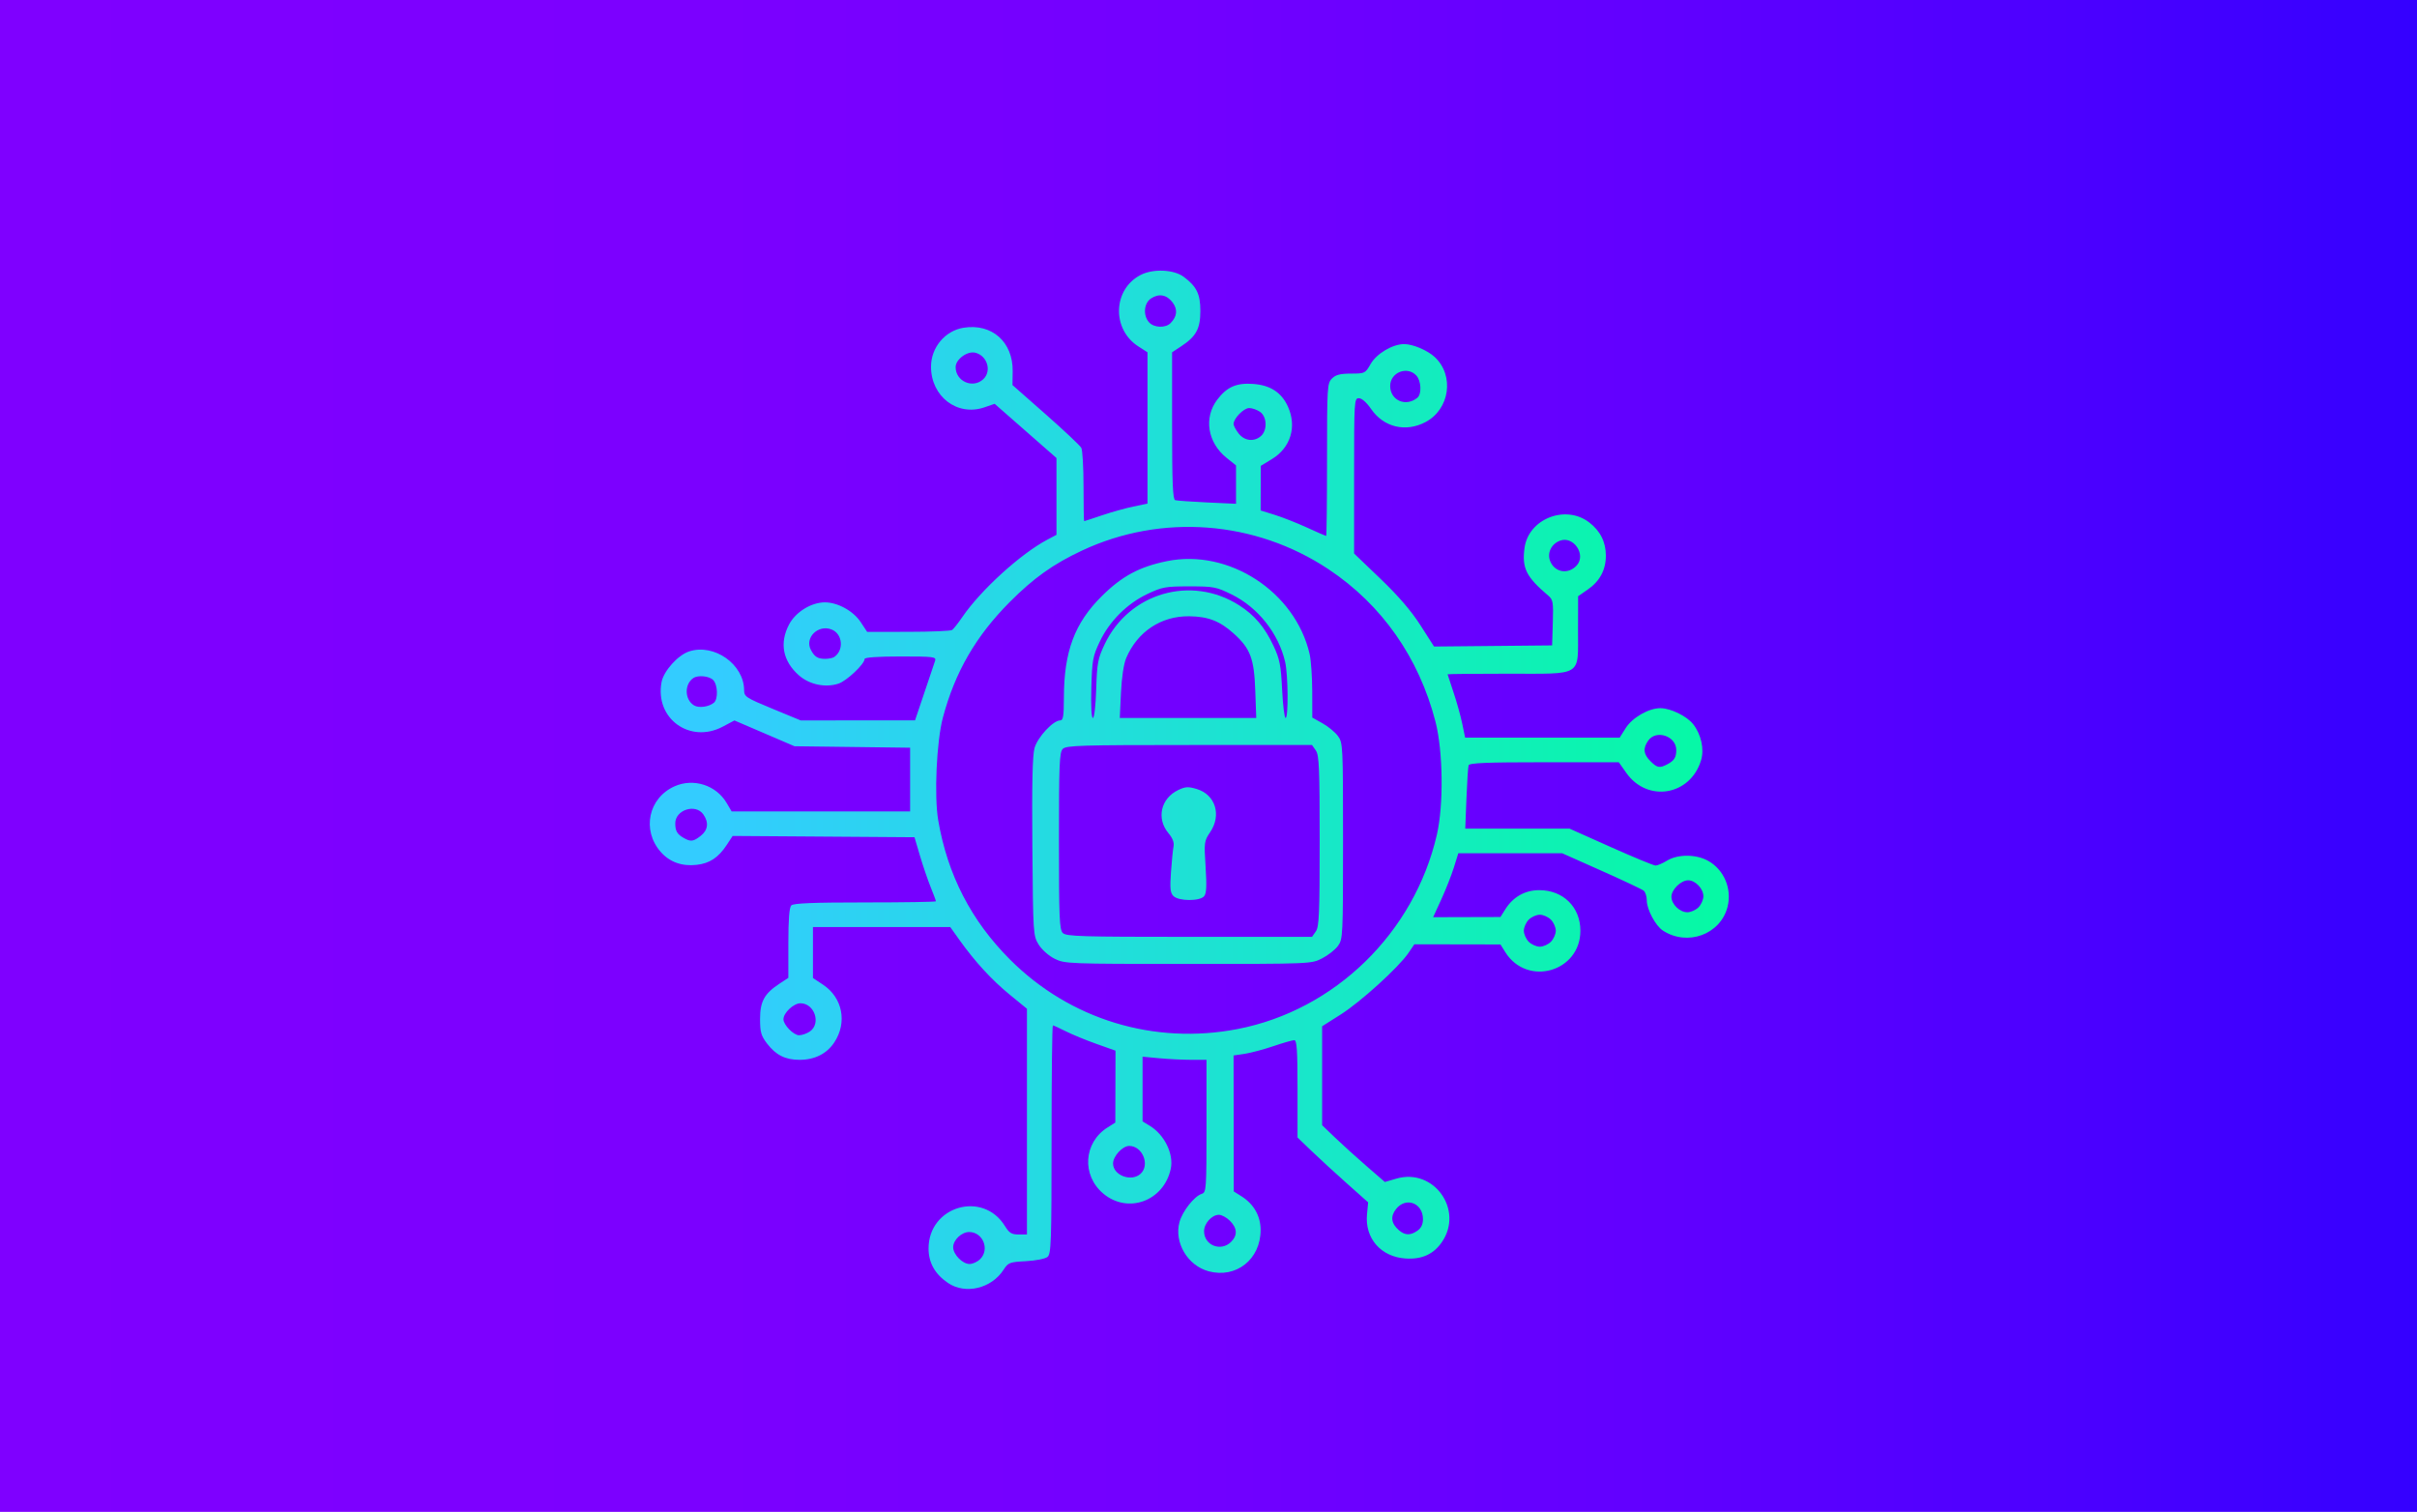
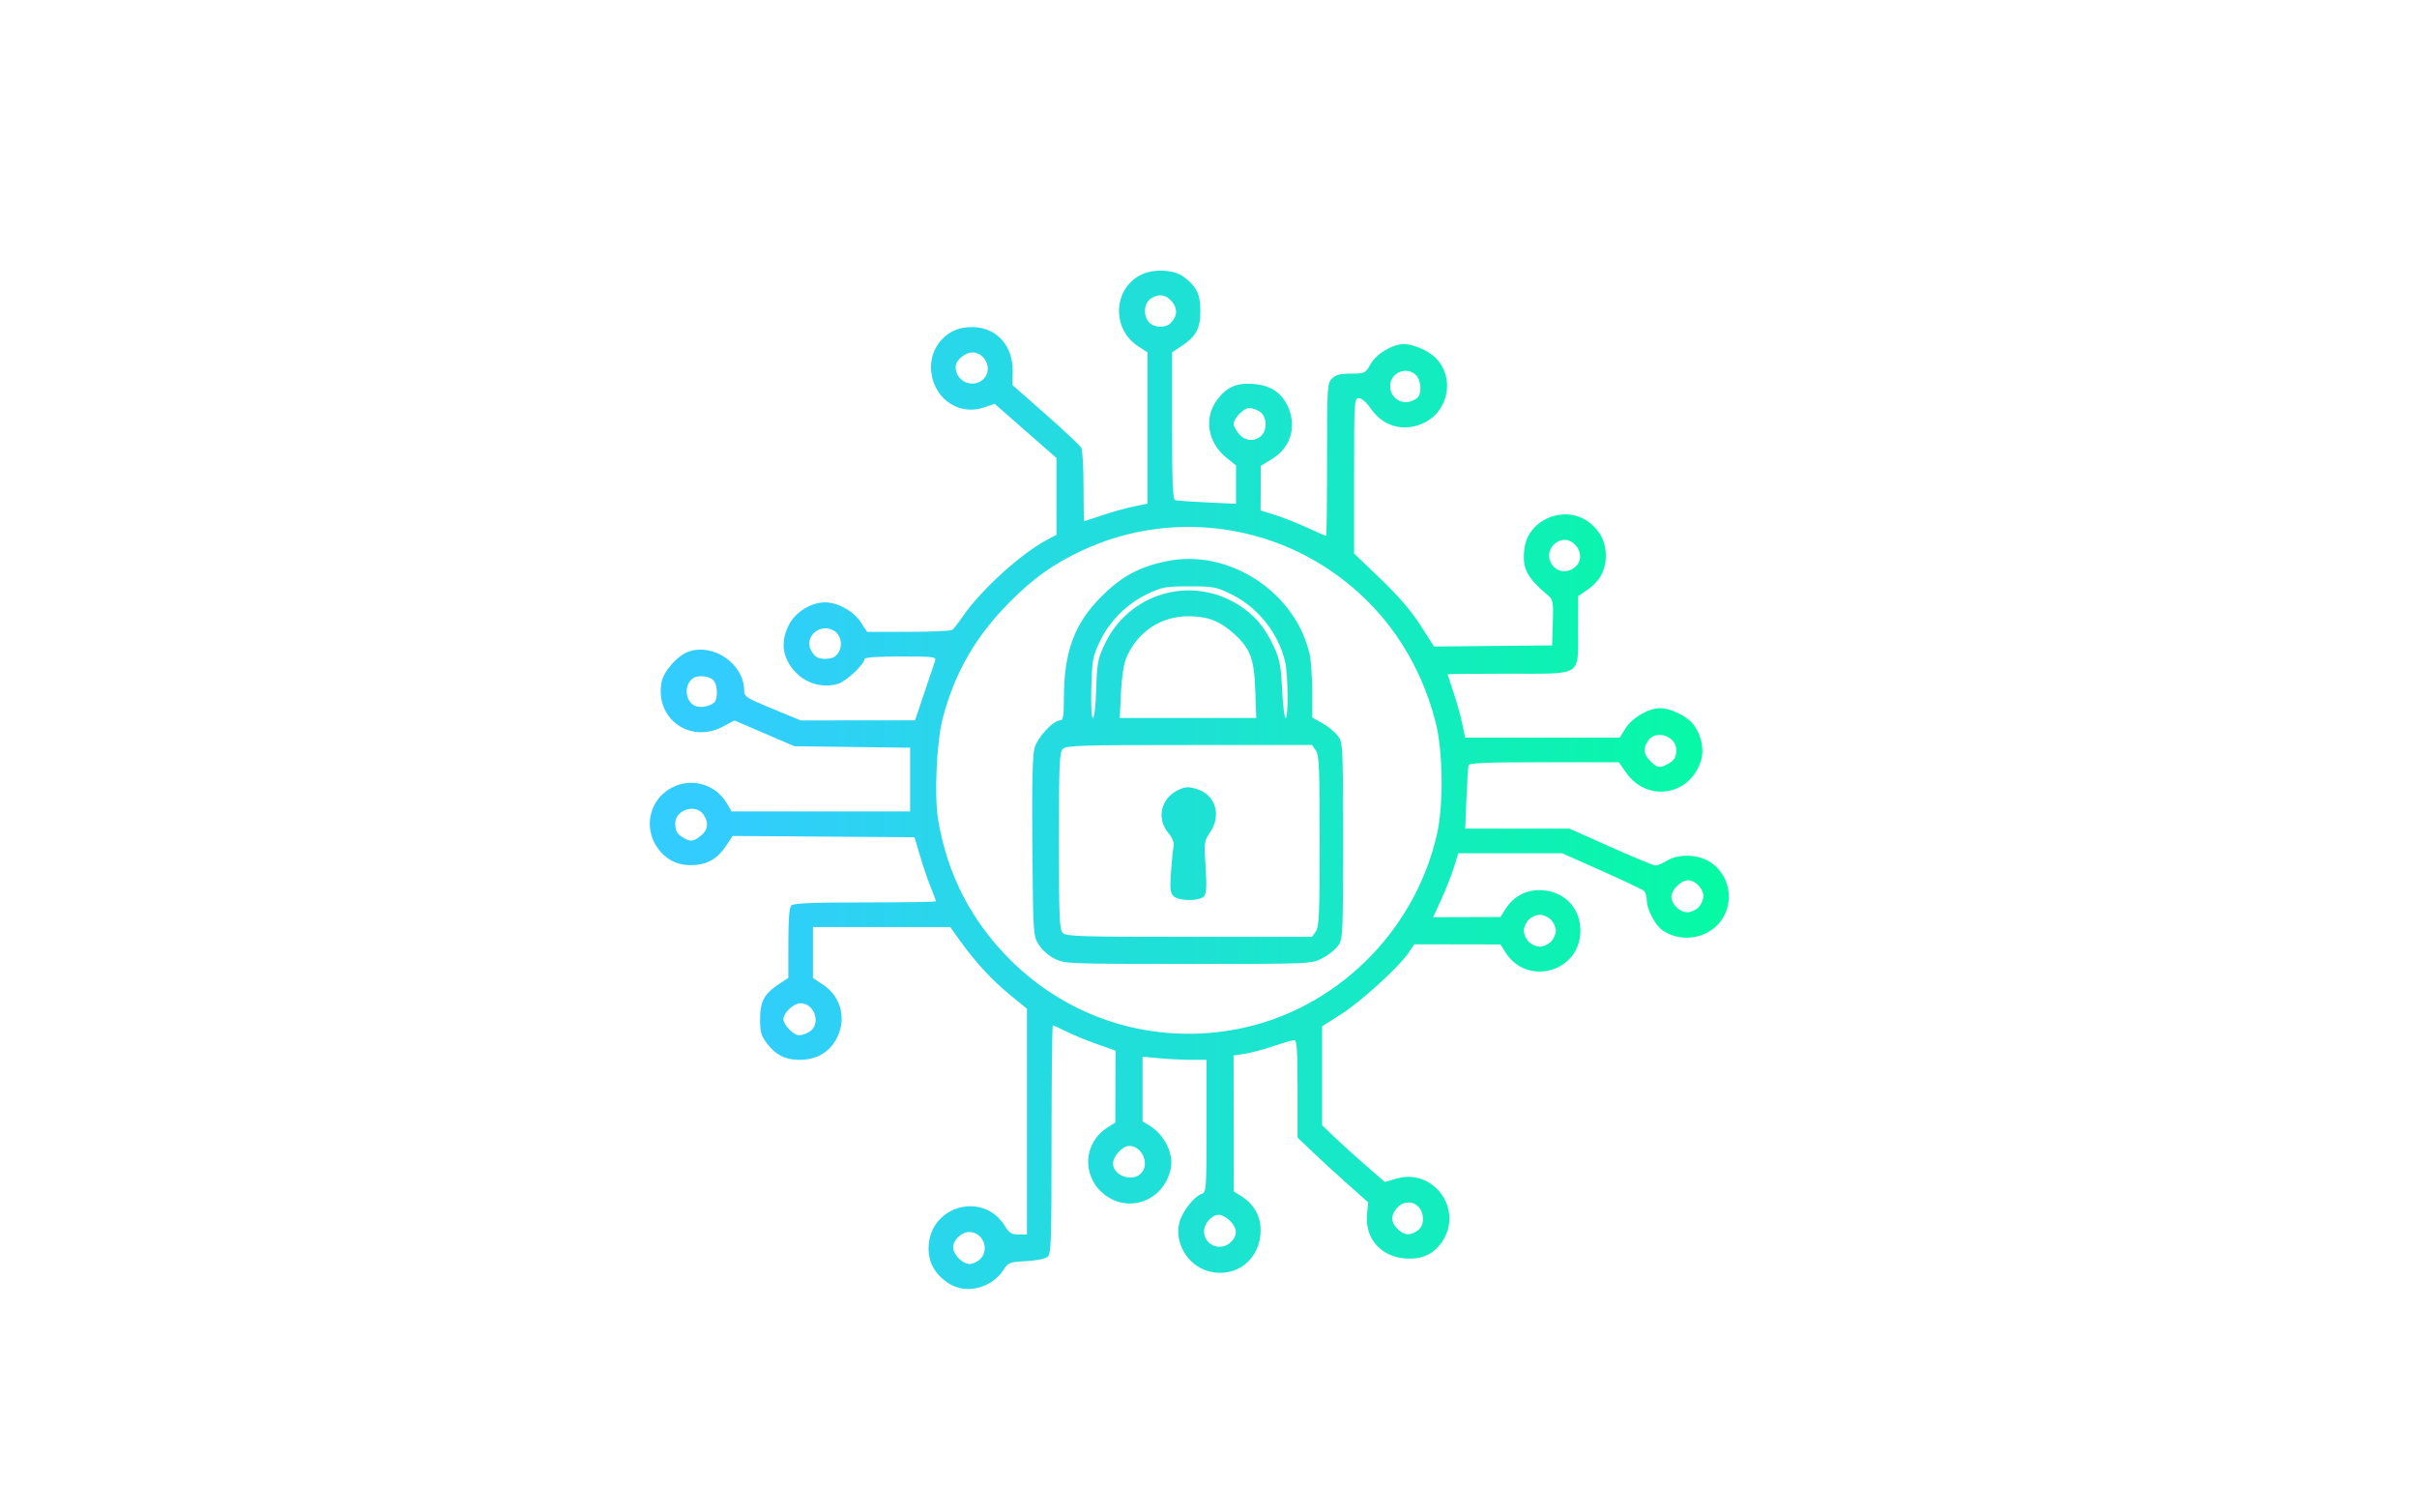
<svg xmlns="http://www.w3.org/2000/svg" xmlns:ns1="http://sodipodi.sourceforge.net/DTD/sodipodi-0.dtd" xmlns:ns2="http://www.inkscape.org/namespaces/inkscape" xmlns:xlink="http://www.w3.org/1999/xlink" width="900" height="563" xml:space="preserve" version="1.1" id="svg13" ns1:docname="anteprima.svg" ns2:version="1.3 (0e150ed, 2023-07-21)">
  <ns1:namedview id="namedview13" pagecolor="#ffffff" bordercolor="#000000" borderopacity="0.25" ns2:showpageshadow="2" ns2:pageopacity="0.0" ns2:pagecheckerboard="0" ns2:deskcolor="#d1d1d1" showgrid="false" ns2:zoom="0.82652926" ns2:cx="499.67983" ns2:cy="367.80307" ns2:window-width="1920" ns2:window-height="1016" ns2:window-x="0" ns2:window-y="27" ns2:window-maximized="1" ns2:current-layer="g13" />
  <defs id="defs6">
    <linearGradient y2="355.914" x2="711.829" y1="355.914" x1="0" id="SVGID_1_" gradientTransform="scale(1.264,0.791)" gradientUnits="userSpaceOnUse">
      <stop stop-color="#7F00FF" offset="0" id="stop1" />
      <stop stop-color="#7C00FF" offset="0.275" id="stop2" />
      <stop stop-color="#7200FF" offset="0.49" id="stop3" />
      <stop stop-color="#6100FF" offset="0.685" id="stop4" />
      <stop stop-color="#4A00FF" offset="0.867" id="stop5" />
      <stop stop-color="#3400FF" offset="1" id="stop6" />
    </linearGradient>
    <linearGradient id="linearGradient1" ns2:collect="always">
      <stop style="stop-color:#33ccff;stop-opacity:1;" offset="0" id="stop1-6" />
      <stop style="stop-color:#00ff99;stop-opacity:1;" offset="1" id="stop2-0" />
    </linearGradient>
    <linearGradient ns2:collect="always" xlink:href="#linearGradient1" id="linearGradient2" x1="29.619" y1="186.145" x2="390.721" y2="186.145" gradientUnits="userSpaceOnUse" gradientTransform="matrix(1.165,0,0,1.165,232.64,88.917)" />
  </defs>
  <g id="g13" transform="scale(1)">
    <title id="title6">Layer 1</title>
-     <rect id="svg_1" fill="url(#SVGID_1_)" height="563" width="900" class="st0" style="fill:url(#SVGID_1_)" x="0" y="0" />
    <path style="fill:url(#linearGradient2);stroke-width:0.916" d="m 353.018,477.763 c -4.854,-3.271 -7.256,-7.527 -7.256,-12.856 0,-15.737 20.194,-21.684 28.422,-8.371 1.61,2.605 2.502,3.16 5.084,3.16 h 3.131 v -42.028 -42.028 l -6.409,-5.244 c -6.712,-5.491 -12.952,-12.283 -18.727,-20.381 l -3.429,-4.809 h -25.56 -25.56 v 9.495 9.495 l 3.745,2.478 c 7.295,4.828 9.105,14.091 4.201,21.502 -2.8,4.232 -7.301,6.489 -12.938,6.489 -5.303,0 -8.826,-1.774 -12.134,-6.11 -2.179,-2.856 -2.566,-4.229 -2.566,-9.093 0,-6.532 1.59,-9.441 7.17,-13.115 l 3.363,-2.214 V 351.189 c 0,-8.846 0.348,-13.292 1.099,-14.043 0.804,-0.804 8.182,-1.099 27.477,-1.099 14.508,0 26.378,-0.191 26.378,-0.424 0,-0.233 -0.882,-2.603 -1.961,-5.267 -1.078,-2.663 -2.875,-7.934 -3.992,-11.712 l -2.031,-6.869 -33.858,-0.24 -33.858,-0.24 -2.221,3.374 c -3.085,4.686 -6.35,6.846 -11.167,7.389 -5.504,0.62 -10.067,-1.024 -13.41,-4.831 -7.124,-8.114 -4.561,-20.114 5.221,-24.441 7.015,-3.103 15.425,-0.406 19.32,6.196 l 1.874,3.176 h 33.233 33.233 V 290.296 278.434 l -21.524,-0.274 -21.524,-0.274 -11.186,-4.801 -11.186,-4.801 -4.292,2.282 c -12.264,6.521 -25.39,-2.987 -22.845,-16.549 0.777,-4.144 6.081,-10.06 10.254,-11.437 9.304,-3.071 20.46,4.792 20.486,14.439 0.007,2.386 0.679,2.826 10.544,6.899 l 10.537,4.351 21.284,-0.017 21.284,-0.017 3.47,-10.287 c 1.908,-5.658 3.708,-11.008 3.999,-11.89 0.489,-1.478 -0.516,-1.603 -12.858,-1.603 -8.289,0 -13.388,0.348 -13.388,0.913 0,1.895 -6.661,8.186 -9.746,9.204 -4.851,1.601 -10.797,0.36 -14.701,-3.067 -6.024,-5.289 -7.333,-12.066 -3.669,-18.994 2.448,-4.628 8.254,-8.207 13.316,-8.207 4.791,0 10.583,3.196 13.339,7.361 l 2.402,3.63 15.329,-0.014 c 8.431,-0.007 15.768,-0.317 16.305,-0.687 0.537,-0.37 2.243,-2.528 3.79,-4.795 6.847,-10.03 21.699,-23.555 31.657,-28.831 l 3.419,-1.811 V 184.856 170.554 l -11.508,-10.091 -11.508,-10.091 -3.805,1.311 c -10.087,3.475 -19.891,-3.983 -19.891,-15.132 0,-7.141 5.212,-13.385 12.106,-14.504 10.539,-1.71 18.455,5.3 18.3,16.206 l -0.073,5.138 12.399,10.92 c 6.819,6.006 12.771,11.614 13.227,12.463 0.455,0.848 0.828,7.34 0.828,14.426 0,7.086 0.103,12.88 0.229,12.877 0.126,-0.003 3.114,-0.984 6.64,-2.18 3.526,-1.195 8.781,-2.664 11.678,-3.264 l 5.266,-1.091 v -28.175 -28.175 l -3.435,-2.214 c -9.967,-6.425 -9.441,-21.319 0.939,-26.615 4.644,-2.369 12.311,-2.023 15.987,0.722 4.813,3.593 6.201,6.434 6.201,12.688 0,6.63 -1.567,9.516 -7.17,13.205 l -3.363,2.214 v 27.353 c 0,21.084 0.262,27.434 1.145,27.705 0.63,0.194 5.988,0.578 11.907,0.854 l 10.762,0.501 v -7.14 -7.14 l -3.528,-2.835 c -7.103,-5.708 -8.568,-14.972 -3.432,-21.705 3.596,-4.715 7.151,-6.264 13.349,-5.815 6.376,0.461 10.546,3.181 12.932,8.435 3.402,7.491 1.011,15.326 -5.971,19.564 l -4.133,2.509 -0.029,8.305 -0.029,8.305 5.267,1.641 c 2.897,0.902 8.313,3.038 12.036,4.747 3.723,1.708 6.917,3.106 7.098,3.106 0.181,0 0.329,-12.777 0.329,-28.393 0,-27.172 0.079,-28.472 1.832,-30.225 1.405,-1.405 3.059,-1.833 7.098,-1.839 5.157,-0.007 5.309,-0.081 7.3,-3.569 2.212,-3.873 8.173,-7.415 12.482,-7.415 3.259,0 8.724,2.321 11.427,4.852 7.349,6.884 5.554,19.41 -3.466,24.18 -7.406,3.916 -15.567,1.954 -20.264,-4.873 -1.667,-2.423 -3.465,-4.009 -4.546,-4.009 -1.735,0 -1.788,0.848 -1.788,28.914 v 28.914 l 9.846,9.439 c 6.685,6.409 11.463,11.968 14.884,17.32 l 5.038,7.881 21.982,-0.209 21.982,-0.209 0.263,-8.438 c 0.238,-7.628 0.078,-8.595 -1.665,-10.075 -8.257,-7.011 -9.875,-10.251 -8.869,-17.758 1.453,-10.832 15.207,-16.3 24.044,-9.56 4.155,3.169 6.24,7.313 6.24,12.4 0,5.311 -2.251,9.528 -6.743,12.634 l -3.585,2.478 -0.035,12.594 c -0.049,17.576 2.072,16.258 -26.138,16.258 -12.342,0 -22.437,0.103 -22.434,0.229 0.005,0.126 0.984,3.114 2.18,6.64 1.195,3.526 2.664,8.781 3.264,11.678 l 1.091,5.267 h 28.775 28.775 l 2.244,-3.554 c 2.486,-3.938 8.618,-7.449 12.952,-7.417 3.8,0.029 9.806,2.965 12.145,5.938 2.998,3.811 4.21,9.291 2.971,13.428 -3.953,13.192 -19.969,15.904 -27.856,4.716 l -2.785,-3.951 h -27.788 c -21.43,0 -27.869,0.262 -28.144,1.145 -0.196,0.63 -0.556,6.194 -0.801,12.365 l -0.444,11.22 h 19.429 19.429 l 15.375,6.869 c 8.456,3.778 15.945,6.869 16.641,6.869 0.696,0 2.615,-0.823 4.265,-1.828 4.046,-2.467 10.851,-2.43 15.322,0.083 5.921,3.328 8.901,10.397 7.212,17.106 -2.593,10.298 -14.958,14.826 -24.11,8.83 -2.703,-1.771 -5.957,-7.862 -5.957,-11.151 0,-1.507 -0.515,-3.16 -1.145,-3.674 -0.63,-0.514 -7.72,-3.861 -15.755,-7.439 l -14.61,-6.506 h -19.34 -19.34 l -1.641,5.267 c -0.902,2.897 -3.012,8.255 -4.687,11.907 l -3.047,6.64 12.534,-0.035 12.534,-0.035 1.832,-2.907 c 2.896,-4.596 7.338,-7.097 12.605,-7.097 8.929,0 15.331,6.311 15.331,15.113 0,15.294 -19.775,20.967 -27.935,8.015 l -1.832,-2.907 -16.029,-0.029 -16.029,-0.029 -2.195,3.223 c -3.643,5.349 -17.804,18.221 -25.203,22.907 l -6.949,4.402 v 18.419 18.419 l 4.809,4.613 c 2.645,2.537 7.9,7.295 11.678,10.572 l 6.869,5.959 4.318,-1.259 c 13.884,-4.049 25.136,11.608 16.955,23.592 -3.118,4.567 -7.485,6.552 -13.547,6.159 -9.191,-0.597 -15.229,-7.514 -14.369,-16.462 l 0.428,-4.451 -7.883,-7.016 c -4.336,-3.859 -10.253,-9.292 -13.15,-12.074 l -5.267,-5.058 V 405.457 c 0,-14.43 -0.247,-18.118 -1.213,-18.118 -0.667,0 -4.167,1.005 -7.777,2.232 -3.61,1.228 -8.422,2.511 -10.693,2.852 l -4.13,0.619 0.035,25.313 0.035,25.313 2.907,1.832 c 4.571,2.88 7.097,7.342 7.097,12.537 0,10.904 -9.103,18.127 -19.364,15.364 -7.805,-2.102 -12.905,-10.694 -10.858,-18.295 1.087,-4.037 5.509,-9.654 8.296,-10.539 1.699,-0.539 1.775,-1.629 1.775,-25.232 v -24.668 l -5.724,-0.007 c -3.148,-0.005 -8.507,-0.269 -11.907,-0.59 l -6.182,-0.584 v 12.053 12.053 l 2.712,1.649 c 5.446,3.312 8.951,10.488 7.795,15.959 -2.551,12.061 -15.954,16.992 -25.152,9.252 -8.104,-6.819 -7.317,-18.983 1.593,-24.597 l 2.907,-1.832 0.035,-13.391 0.035,-13.391 -7.098,-2.515 c -3.904,-1.383 -9.042,-3.497 -11.418,-4.698 -2.376,-1.201 -4.54,-2.184 -4.809,-2.184 -0.269,0 -0.488,19.115 -0.488,42.478 0,38.239 -0.15,42.602 -1.501,43.724 -0.843,0.699 -4.357,1.396 -8.014,1.589 -6.118,0.323 -6.625,0.516 -8.345,3.183 -4.52,7.005 -14.192,9.319 -20.68,4.947 z m 11.979,-8.908 c 3.628,-3.628 0.99,-10.075 -4.122,-10.075 -2.824,0 -5.953,2.978 -5.953,5.665 0,2.69 3.479,6.241 6.113,6.241 1.172,0 2.954,-0.824 3.962,-1.832 z m 93.423,-6.411 c 2.45,-2.45 2.309,-5.101 -0.416,-7.827 -1.236,-1.236 -3.091,-2.248 -4.122,-2.248 -2.631,0 -5.537,3.206 -5.537,6.11 0,5.278 6.288,7.752 10.075,3.965 z m 69.406,-4.174 c 1.363,-0.954 2.036,-2.369 2.036,-4.278 0,-6.032 -6.363,-8.424 -10.025,-3.769 -2.175,2.765 -1.826,5.386 1.047,7.87 2.29,1.98 4.296,2.031 6.942,0.177 z M 424.688,437.114 c 3.626,-3.282 0.745,-10.391 -4.212,-10.391 -2.487,0 -6.02,3.835 -6.02,6.535 0,4.414 6.788,6.973 10.232,3.856 z M 301.594,384.081 c 4.224,-2.959 1.687,-10.481 -3.535,-10.481 -2.544,0 -6.336,3.563 -6.336,5.953 0,2.085 3.779,5.953 5.816,5.953 1.111,0 2.936,-0.642 4.055,-1.426 z m 159.263,-0.892 c 36.211,-7.021 65.754,-35.829 74.173,-72.329 2.56,-11.097 2.315,-31.189 -0.513,-42.132 -6.167,-23.862 -19.977,-43.545 -39.814,-56.743 -27.34,-18.191 -62.19,-20.835 -91.805,-6.963 -10.707,5.015 -18.047,10.245 -26.947,19.2 -12.6,12.678 -20.33,26.046 -24.848,42.972 -2.365,8.861 -3.293,29.236 -1.742,38.287 3.475,20.29 12.277,37.366 26.709,51.818 22.317,22.346 53.678,31.923 84.788,25.891 z m -68.132,-26.161 c -2.206,-1.092 -4.766,-3.356 -5.953,-5.266 -2.051,-3.299 -2.087,-3.854 -2.361,-36.323 -0.197,-23.378 0.037,-34.106 0.806,-36.867 1.127,-4.045 6.927,-10.303 9.55,-10.303 1.118,0 1.374,-1.566 1.387,-8.472 0.032,-17.187 3.975,-27.751 14.108,-37.801 7.501,-7.44 13.976,-10.922 24.224,-13.027 23.051,-4.735 47.823,11.383 53.171,34.596 0.519,2.253 0.954,8.496 0.966,13.874 l 0.022,9.777 3.812,2.129 c 2.096,1.171 4.672,3.293 5.724,4.715 1.865,2.521 1.913,3.506 1.913,39.088 0,35.4 -0.057,36.58 -1.885,39.088 -1.037,1.422 -3.7,3.513 -5.919,4.647 -4.024,2.056 -4.141,2.061 -49.864,2.06 -44.655,-6.9e-4 -45.93,-0.05 -49.701,-1.916 z m 97.242,-10.194 c 1.224,-1.747 1.426,-6.522 1.426,-33.685 0,-27.163 -0.202,-31.938 -1.426,-33.685 l -1.426,-2.036 h -45.678 c -40.305,0 -45.848,0.169 -47.118,1.439 -1.255,1.255 -1.439,5.646 -1.439,34.281 0,28.635 0.184,33.026 1.439,34.281 1.27,1.27 6.813,1.439 47.118,1.439 h 45.678 z m -53.02,-13.157 c -1.187,-1.187 -1.357,-2.826 -0.924,-8.93 0.291,-4.112 0.725,-8.43 0.963,-9.596 0.285,-1.394 -0.362,-3.064 -1.889,-4.879 -4.584,-5.447 -2.878,-12.98 3.645,-16.09 2.649,-1.263 3.702,-1.32 6.868,-0.372 6.964,2.087 9.332,9.7 5.002,16.081 -2.228,3.284 -2.291,3.761 -1.699,12.925 0.459,7.097 0.32,9.871 -0.546,10.915 -1.594,1.921 -9.482,1.883 -11.419,-0.055 z m -28.758,-77.086 c 0.305,-9.745 0.604,-11.324 3.16,-16.715 9.06,-19.11 32.227,-25.826 50.023,-14.501 5.755,3.662 9.573,8.162 12.828,15.118 2.322,4.961 2.757,7.177 3.207,16.301 0.286,5.808 0.871,10.559 1.3,10.559 1.074,0 0.942,-16.047 -0.172,-20.875 -2.454,-10.639 -10.112,-20.29 -19.938,-25.128 -5.712,-2.812 -6.692,-2.999 -15.728,-2.999 -8.865,0 -10.113,0.226 -15.592,2.823 -7.63,3.616 -14.167,10.153 -17.783,17.783 -2.592,5.469 -2.848,6.874 -3.126,17.176 -0.187,6.895 0.041,11.22 0.59,11.22 0.512,0 1.038,-4.603 1.231,-10.762 z m 59.219,0.458 c -0.424,-11.846 -1.821,-15.539 -7.985,-21.108 -5.174,-4.674 -9.566,-6.378 -16.636,-6.454 -10.456,-0.112 -19.25,5.731 -23.442,15.574 -0.911,2.139 -1.67,7.191 -1.939,12.904 l -0.442,9.388 h 25.407 25.407 z m 110.081,93.652 c 1.008,-1.008 1.832,-2.862 1.832,-4.122 0,-1.259 -0.824,-3.114 -1.832,-4.122 -1.008,-1.007 -2.862,-1.832 -4.122,-1.832 -1.259,0 -3.114,0.824 -4.122,1.832 -1.008,1.008 -1.832,2.862 -1.832,4.122 0,1.259 0.824,3.114 1.832,4.122 1.008,1.008 2.862,1.832 4.122,1.832 1.259,0 3.114,-0.824 4.122,-1.832 z m 54.955,-12.823 c 1.008,-1.008 1.832,-2.862 1.832,-4.122 0,-2.824 -2.978,-5.953 -5.665,-5.953 -2.69,0 -6.241,3.479 -6.241,6.113 0,2.799 3.077,5.794 5.953,5.794 1.259,0 3.114,-0.824 4.122,-1.832 z M 260.916,311.251 c 2.731,-2.149 3.082,-4.982 0.988,-7.973 -2.905,-4.148 -10.497,-1.701 -10.467,3.373 0.017,2.814 0.718,4.001 3.192,5.404 2.593,1.471 3.552,1.348 6.288,-0.804 z m 359.91,-26.632 c 2.583,-1.36 3.343,-2.556 3.36,-5.286 0.033,-5.231 -7.497,-7.772 -10.467,-3.532 -2.009,2.869 -1.777,5.024 0.822,7.623 2.53,2.53 3.425,2.7 6.284,1.195 z M 265.843,261.672 c 1.617,-1.342 1.433,-6.728 -0.289,-8.45 -1.495,-1.495 -5.603,-1.908 -7.354,-0.738 -3.447,2.302 -3.294,8.089 0.27,10.21 1.771,1.054 5.493,0.538 7.373,-1.022 z m 44.748,-17.002 c 3.78,-2.524 3.185,-8.696 -0.991,-10.284 -5.006,-1.903 -10.041,3.096 -7.665,7.61 1.37,2.603 2.561,3.347 5.359,3.347 1.259,0 2.743,-0.303 3.298,-0.673 z m 276.524,-34.114 c 3.622,-4.002 -1.215,-11.128 -6.253,-9.213 -3.345,1.272 -4.927,4.804 -3.528,7.876 1.843,4.044 6.727,4.712 9.781,1.337 z M 469.568,162.339 c 2.406,-2.178 2.206,-7.168 -0.361,-8.965 -1.12,-0.784 -2.944,-1.426 -4.055,-1.426 -2.037,0 -5.816,3.868 -5.816,5.953 0,0.62 0.854,2.213 1.898,3.54 2.197,2.793 5.809,3.182 8.334,0.897 z m 58.228,-14.241 c 1.639,-1.361 1.422,-6.239 -0.366,-8.214 -3.384,-3.739 -9.78,-1.231 -9.78,3.834 0,5.406 5.861,7.937 10.146,4.381 z m -161.726,-6.826 c 3.325,-3.009 1.595,-8.844 -2.944,-9.935 -2.943,-0.707 -7.288,2.488 -7.288,5.36 0,5.281 6.326,8.11 10.232,4.575 z m 69.785,-20.93 c 2.454,-2.454 2.735,-5.083 0.817,-7.661 -2.186,-2.939 -5.093,-3.494 -8.072,-1.542 -2.675,1.753 -3.047,6.338 -0.721,8.908 1.836,2.029 6.085,2.187 7.976,0.296 z" id="path8" />
  </g>
  <style id="style1">
		.s0 { fill: #808080 } 
	</style>
  <style id="style66">
		.s0 { fill: url(#g1) } 
		.s1 { fill: url(#g2) } 
		.s2 { fill: url(#g3) } 
		.s3 { fill: none;stroke: #b877f5;stroke-linecap: round;stroke-miterlimit:10;stroke-width: 2 } 
		.s4 { fill: url(#g4) } 
		.s5 { fill: url(#g5) } 
		.s6 { fill: url(#g6) } 
		.s7 { fill: url(#g7) } 
		.s8 { fill: url(#g8) } 
		.s9 { fill: url(#g9) } 
		.s10 { fill: none;stroke: #ffffff;stroke-linecap: round;stroke-miterlimit:10;stroke-width: 6 } 
		.s11 { fill: url(#g10) } 
		.s12 { fill: url(#g11) } 
		.s13 { fill: url(#g12) } 
		.s14 { fill: url(#g13) } 
		.s15 { fill: url(#g14) } 
		.s16 { fill: url(#g15) } 
		.s17 { fill: url(#g16) } 
		.s18 { fill: url(#g17) } 
		.s19 { fill: url(#g18) } 
		.s20 { fill: url(#g19) } 
		.s21 { fill: url(#g20) } 
		.s22 { fill: #8799af } 
		.s23 { fill: url(#g21) } 
		.s24 { fill: url(#g22) } 
		.s25 { fill: url(#g23) } 
		.s26 { fill: url(#g24) } 
		.s27 { fill: url(#g25) } 
		.s28 { fill: #7ebde0 } 
		.s29 { fill: url(#g26) } 
		.s30 { fill: url(#g27) } 
		.s31 { fill: url(#g28) } 
		.s32 { fill: url(#g29) } 
		.s33 { fill: #004d8a } 
		.s34 { fill: url(#g30) } 
		.s35 { fill: url(#g31) } 
		.s36 { fill: url(#g32) } 
		.s37 { fill: url(#g33) } 
	</style>
</svg>